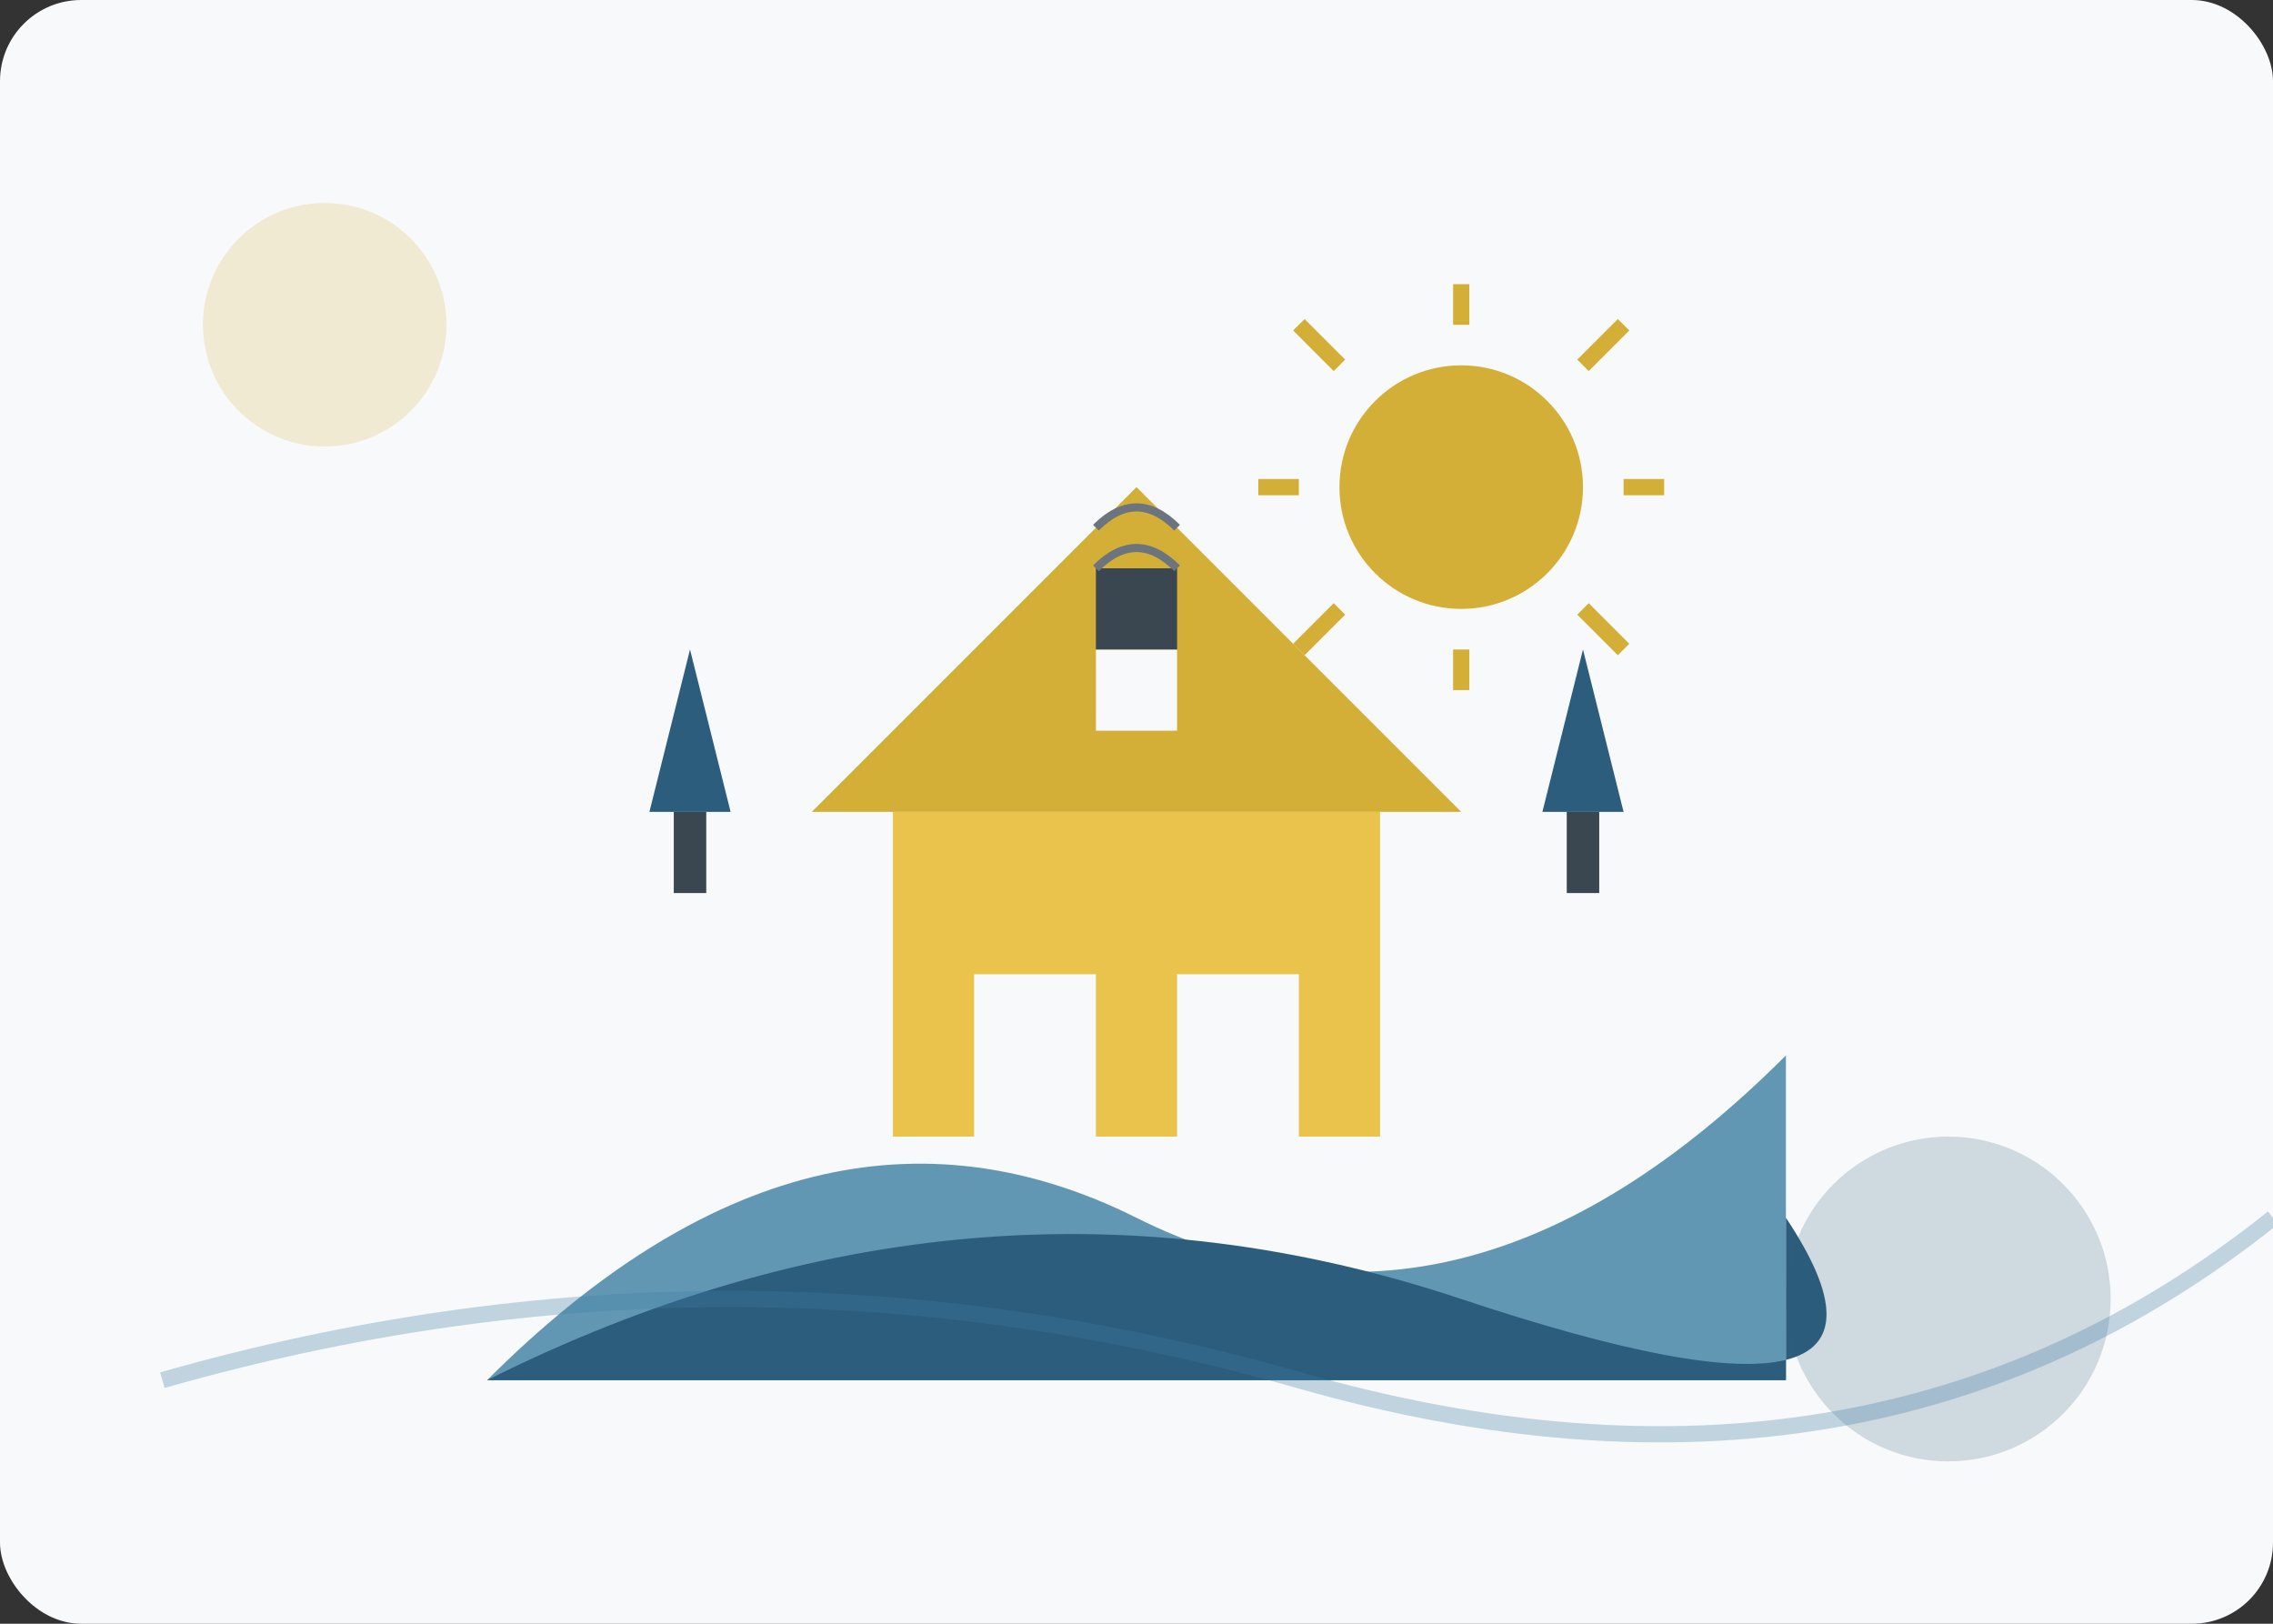
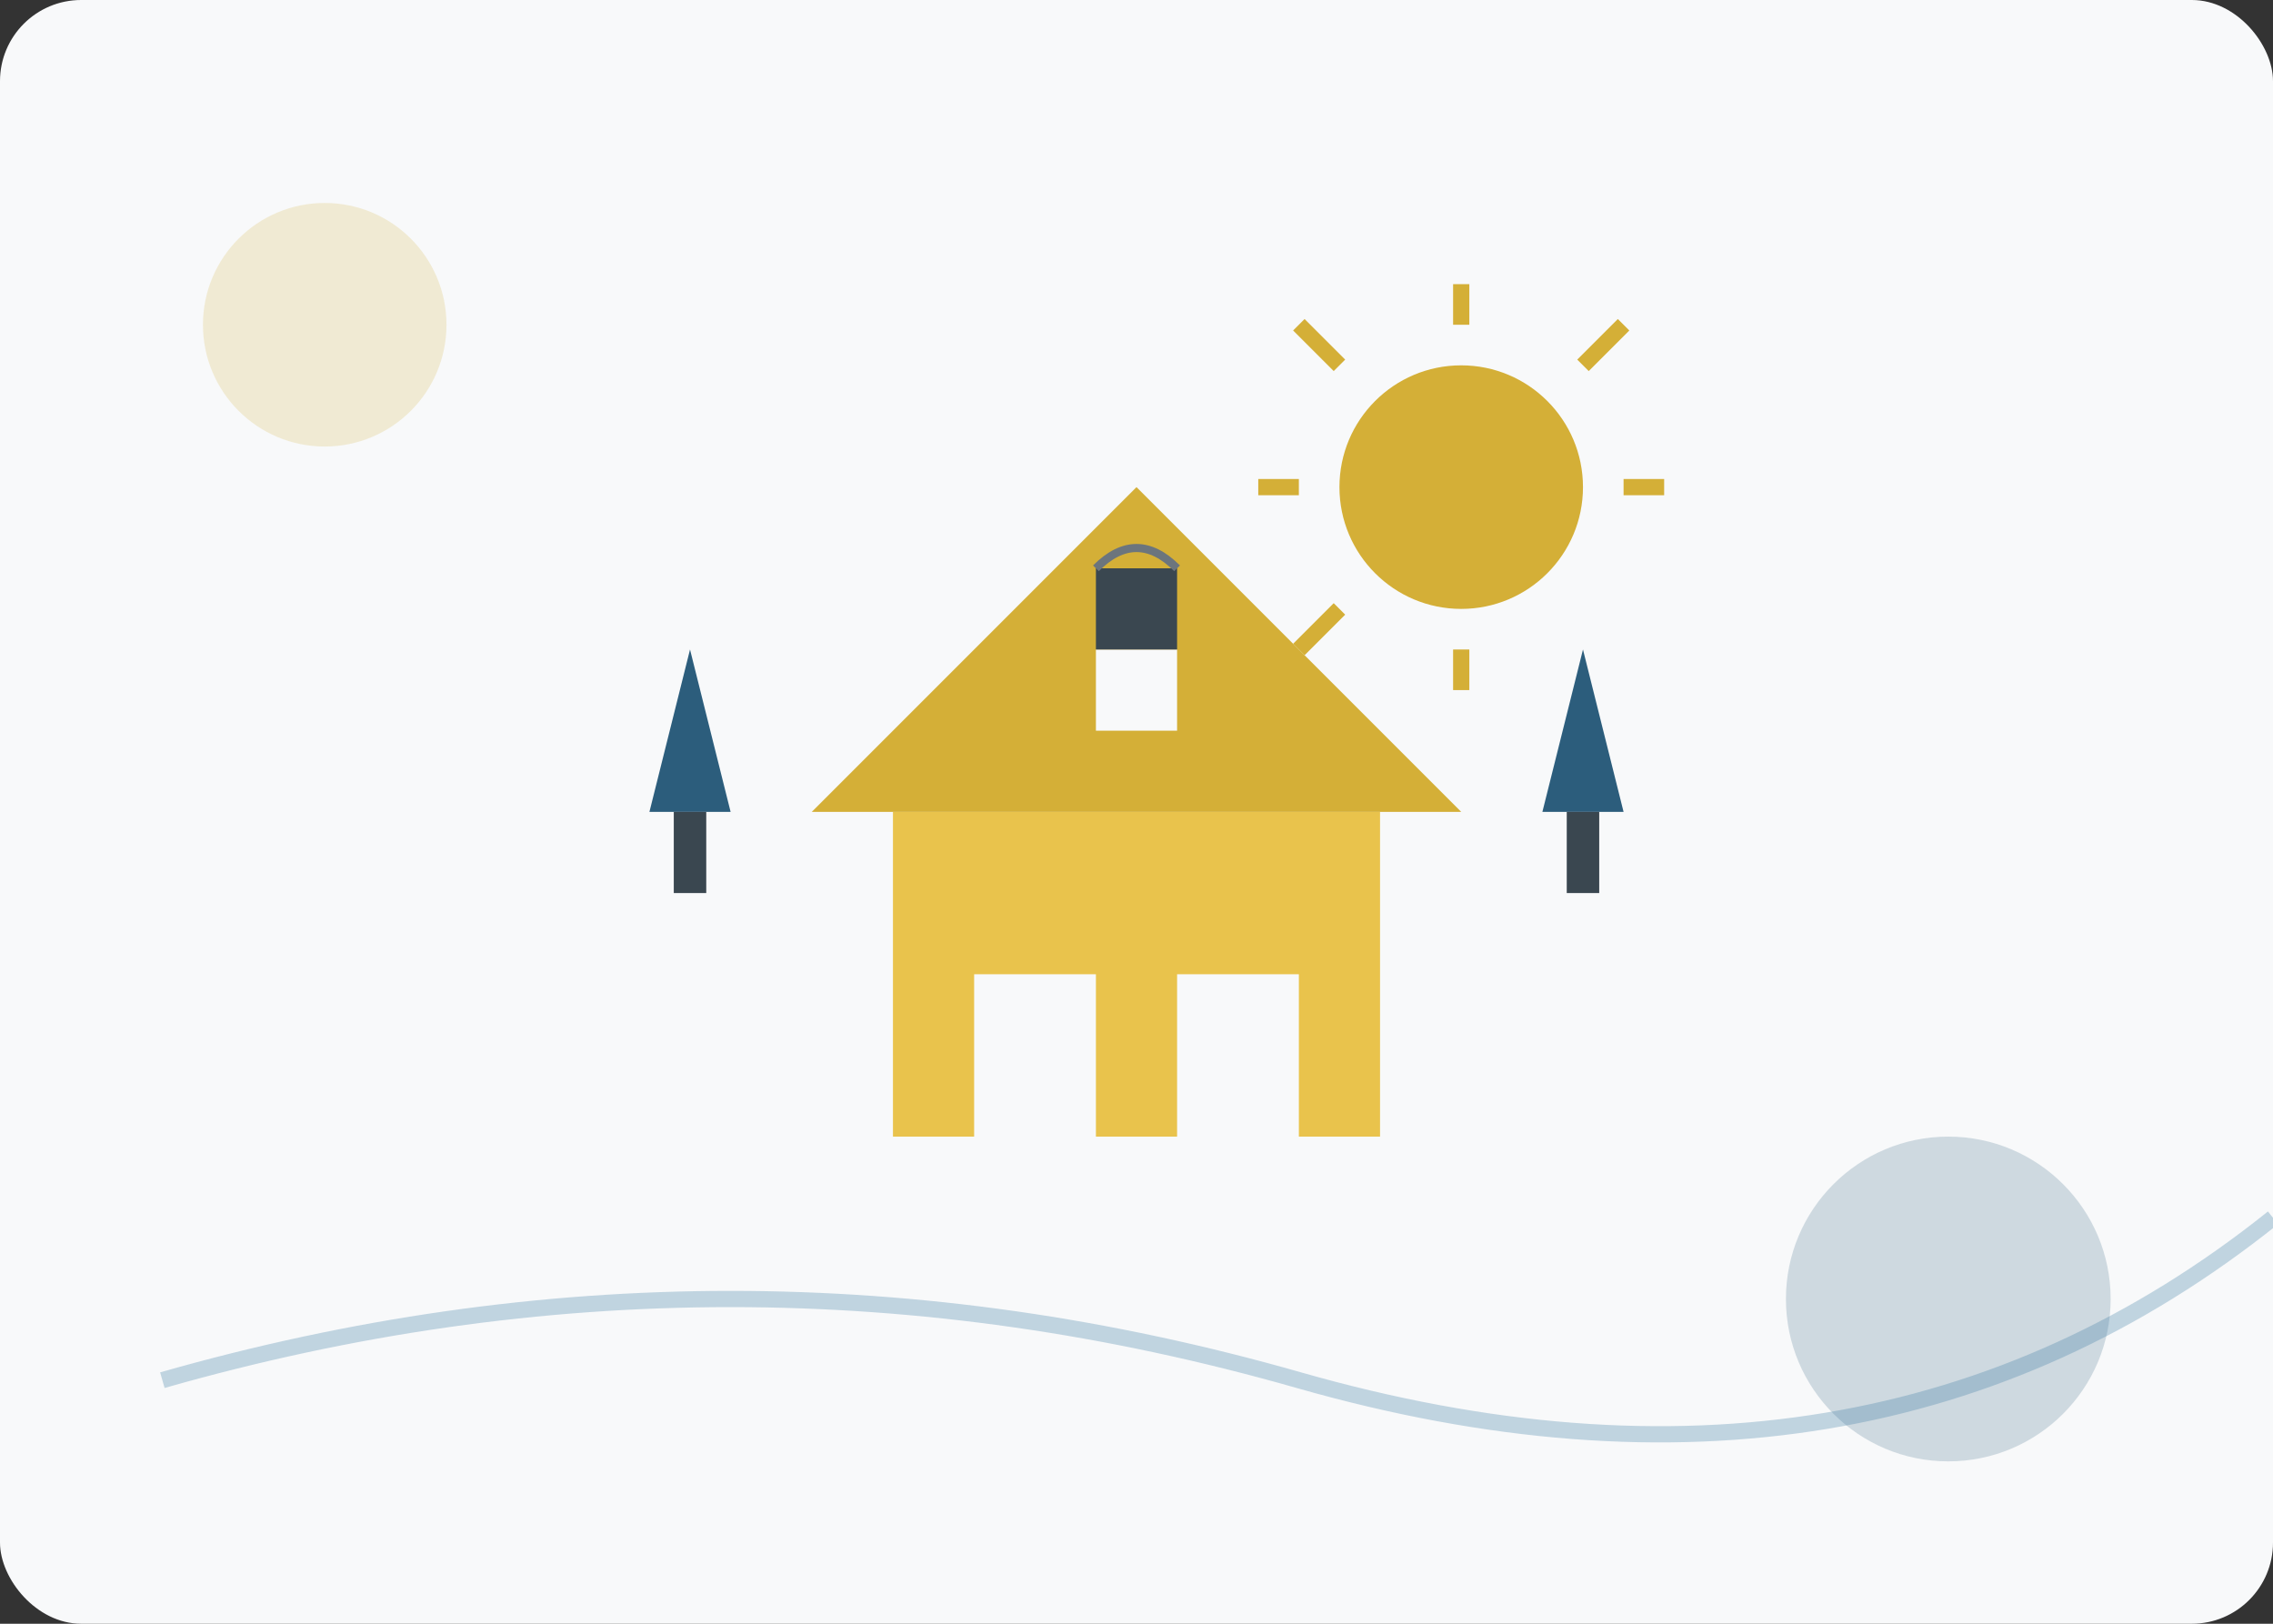
<svg xmlns="http://www.w3.org/2000/svg" width="280" height="200" viewBox="0 0 280 200">
  <rect x="0" y="0" width="280" height="200" fill="#333333" stroke="none" />
  <rect width="280" height="200" rx="10" fill="#f8f9fa" />
  <g transform="translate(60, 30)">
-     <path d="M0,140 Q40,100 80,120 T160,100 L160,140 Z" fill="#3d7ea3" opacity="0.8" />
-     <path d="M0,140 Q60,110 120,130 T160,120 L160,140 Z" fill="#2c5d7c" />
    <rect x="50" y="70" width="60" height="40" fill="#e9c34c" />
    <polygon points="40,70 120,70 80,30" fill="#d4af37" />
    <rect x="60" y="90" width="15" height="20" fill="#f8f9fa" />
    <rect x="85" y="90" width="15" height="20" fill="#f8f9fa" />
    <rect x="75" y="50" width="10" height="10" fill="#f8f9fa" />
    <rect x="75" y="40" width="10" height="10" fill="#3a4750" />
    <path d="M75,40 Q80,35 85,40" fill="none" stroke="#6c757d" stroke-width="1" />
-     <path d="M75,35 Q80,30 85,35" fill="none" stroke="#6c757d" stroke-width="1" />
    <polygon points="20,70 30,70 25,50" fill="#2c5d7c" />
    <rect x="23" y="70" width="4" height="10" fill="#3a4750" />
    <polygon points="130,70 140,70 135,50" fill="#2c5d7c" />
    <rect x="133" y="70" width="4" height="10" fill="#3a4750" />
    <circle cx="120" cy="30" r="15" fill="#d4af37" />
    <line x1="120" y1="10" x2="120" y2="5" stroke="#d4af37" stroke-width="2" />
    <line x1="120" y1="55" x2="120" y2="50" stroke="#d4af37" stroke-width="2" />
    <line x1="100" y1="30" x2="95" y2="30" stroke="#d4af37" stroke-width="2" />
    <line x1="145" y1="30" x2="140" y2="30" stroke="#d4af37" stroke-width="2" />
    <line x1="105" y1="15" x2="100" y2="10" stroke="#d4af37" stroke-width="2" />
    <line x1="135" y1="15" x2="140" y2="10" stroke="#d4af37" stroke-width="2" />
    <line x1="105" y1="45" x2="100" y2="50" stroke="#d4af37" stroke-width="2" />
-     <line x1="135" y1="45" x2="140" y2="50" stroke="#d4af37" stroke-width="2" />
  </g>
  <circle cx="40" cy="40" r="15" fill="#d4af37" opacity="0.2" />
  <circle cx="240" cy="160" r="20" fill="#2c5d7c" opacity="0.2" />
  <path d="M20,170 Q90,150 160,170 T280,150" fill="none" stroke="#3d7ea3" stroke-width="2" opacity="0.3" />
</svg>